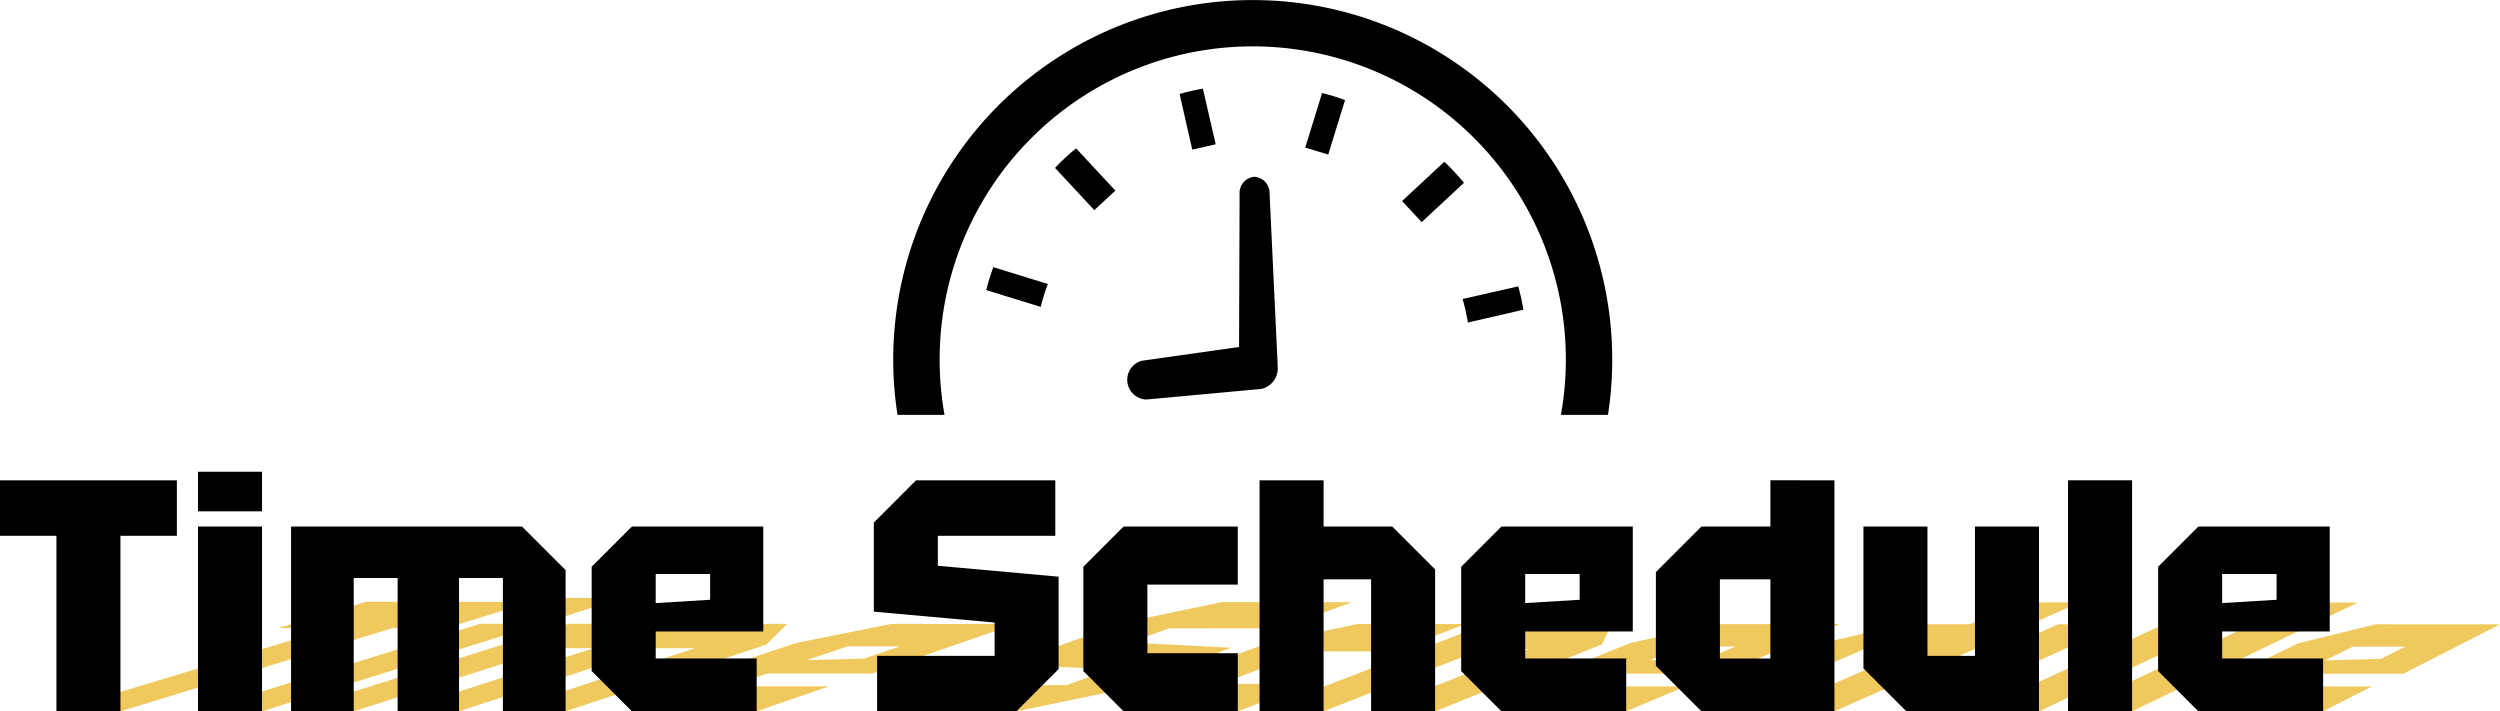
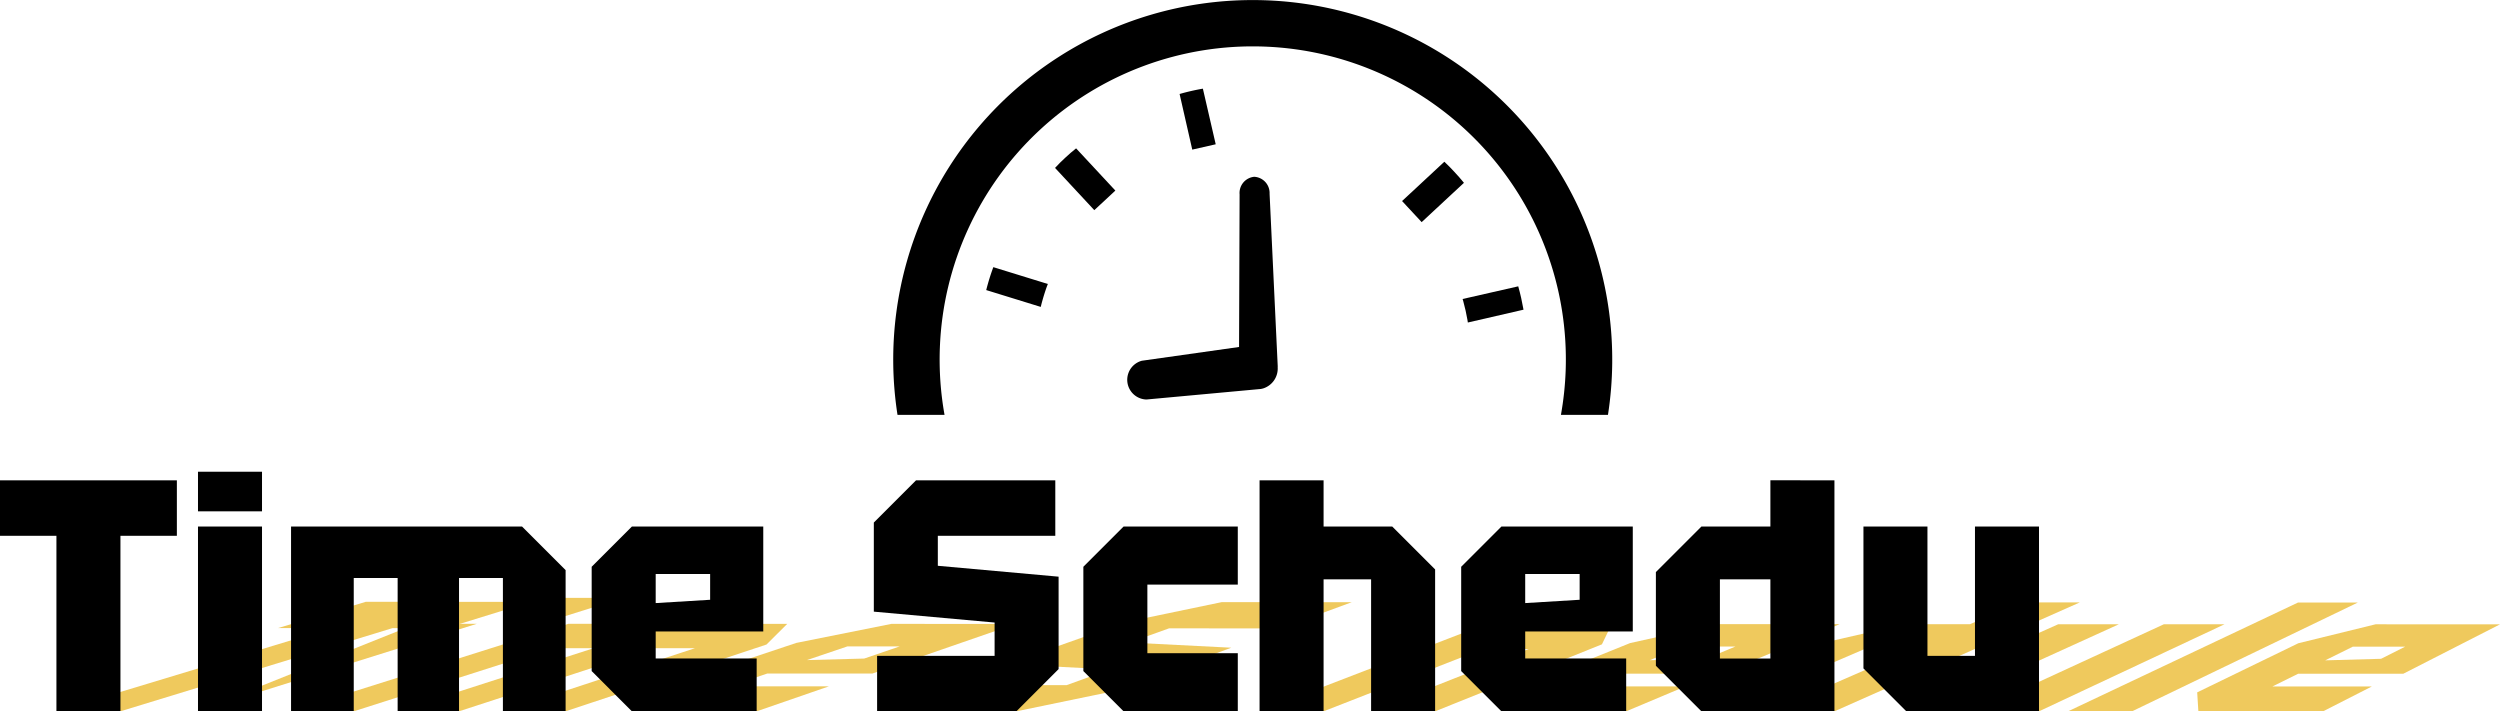
<svg xmlns="http://www.w3.org/2000/svg" width="426.653" height="121.394" viewBox="0 0 426.653 121.394">
  <defs>
    <clipPath id="clip-path">
      <rect id="Rectangle_866" data-name="Rectangle 866" width="122.701" height="70.799" />
    </clipPath>
  </defs>
  <g id="Group_1817" data-name="Group 1817" transform="translate(-852 -5298.979)">
    <g id="Group_1819" data-name="Group 1819" transform="translate(852 5298.979)">
      <g id="Group_1814" data-name="Group 1814" transform="translate(0 80.507)">
        <path id="Path_5246" data-name="Path 5246" d="M57.766,50.5l9.149,0L19.96,64.7H30.886L77.3,50.509l9.15,0,14.5-4.482-28.2-.01Z" transform="translate(-10.33 -23.817)" fill="#efc95d" />
-         <path id="Path_5247" data-name="Path 5247" d="M70.036,63.971H80.962l47.584-14.935-10.352,0ZM122.15,47.805l10.3,0,10.2-3.2-10.182,0Z" transform="translate(-36.247 -23.085)" fill="#efc95d" />
+         <path id="Path_5247" data-name="Path 5247" d="M70.036,63.971l47.584-14.935-10.352,0ZM122.15,47.805l10.3,0,10.2-3.2-10.182,0Z" transform="translate(-36.247 -23.085)" fill="#efc95d" />
        <path id="Path_5248" data-name="Path 5248" d="M102.954,68.725h10.7L147.39,57.953H154.6L121.145,68.725h10.475l33.056-10.769h7.206L139.109,68.725h10.7l34.289-11.4,3.532-3.52-37.353-.01Z" transform="translate(-53.283 -27.839)" fill="#efc95d" />
        <path id="Path_5249" data-name="Path 5249" d="M260.319,57.659l8.929,0-6.068,2.078L253.4,60Zm-8.746-.588-25.185,8.42-2.853,3.251h21.288l12.329-4.261H240.178l6.451-2.185,17.943,0,24.47-8.468-21.237-.006Z" transform="translate(-115.69 -27.855)" fill="#efc95d" />
        <path id="Path_5250" data-name="Path 5250" d="M352.707,49.529l-20.3,7.189,17.612.881-7.4,2.688H322.887l-12.622,4.472H334.03l16.454-3.406,20.224-7.45-17.377-.882L360.08,50.6l19.049.005,12.143-4.47-22.206-.008Z" transform="translate(-160.576 -23.871)" fill="#efc95d" />
-         <path id="Path_5251" data-name="Path 5251" d="M422.053,57.111l-22.7,8.408-1.894,3.246h19.486l12.207-4.68H413.978l14.728-5.533,14.875,0,12.208-4.68-18.463-.005Z" transform="translate(-205.704 -27.879)" fill="#efc95d" />
        <path id="Path_5252" data-name="Path 5252" d="M445.553,64.778h10.925l27.2-10.635h7.806L464.588,64.778h10.925l28.468-11.429,1.67-3.457-11.1,0,9.519-3.723-10.209,0Z" transform="translate(-230.594 -23.892)" fill="#efc95d" />
        <path id="Path_5253" data-name="Path 5253" d="M562.111,57.729h8.93L566.058,59.8l-9.646.264Zm-9.051-.587-20.789,8.4-1.156,3.242H552.4l10.1-4.25H545.532l5.311-2.179,17.942,0,20.047-8.447L567.6,53.9Z" transform="translate(-274.876 -27.897)" fill="#efc95d" />
        <path id="Path_5254" data-name="Path 5254" d="M614.871,60.559l14.8-6.373,8.293,0-14.6,6.372Zm32.823-10.62-11.152,0L620.529,53.6l-17.8,7.544-.877,3.665h22.7L666.42,46.225l-10.209,0Z" transform="translate(-311.487 -23.921)" fill="#efc95d" />
        <path id="Path_5255" data-name="Path 5255" d="M674.736,65.349l-.394,3.451h22.639l31.664-14.857-10.352,0-22.566,10.4h-7.982l22.864-10.4-10.352,0Z" transform="translate(-349.003 -27.914)" fill="#efc95d" />
        <path id="Path_5256" data-name="Path 5256" d="M731.539,64.825h10.926L781,46.258l-10.209,0Z" transform="translate(-378.605 -23.939)" fill="#efc95d" />
        <path id="Path_5257" data-name="Path 5257" d="M803.786,57.784l8.929,0L808.6,59.854l-9.534.264Zm-9.3-.585L777.224,65.58l.2,3.236h21.287l8.32-4.242H790.062l4.4-2.174,17.943,0,16.5-8.429-21.238-.006Z" transform="translate(-402.249 -27.929)" fill="#efc95d" />
        <path id="Path_5258" data-name="Path 5258" d="M0,3.035V12.5H9.63V42.457H20.555V12.5h9.63V3.035Z" transform="translate(0 -1.571)" />
        <path id="Path_5259" data-name="Path 5259" d="M70.036,40.886H80.962V9.349H70.036Zm0-34.128H80.962V0H70.036Z" transform="translate(-36.247)" />
        <path id="Path_5260" data-name="Path 5260" d="M102.954,19.378V50.915h10.7V28.163h7.491V50.915h10.475V28.163h7.49V50.915h10.7v-24.1l-7.434-7.434Z" transform="translate(-53.283 -10.029)" />
        <path id="Path_5261" data-name="Path 5261" d="M220.221,27.487h9.292V31.88l-9.292.564Zm-4.056-8.109-6.87,6.87v17.8l6.87,6.871h21.288V41.9H220.221V37.286h18.359V19.378Z" transform="translate(-108.32 -10.029)" />
        <path id="Path_5262" data-name="Path 5262" d="M316.305,3.035,309.1,10.244V25.449l20.612,1.858V33H309.66v9.461h23.766l7.208-7.209V19.48l-20.612-1.858V12.5h20.049V3.035Z" transform="translate(-159.972 -1.571)" />
        <path id="Path_5263" data-name="Path 5263" d="M390.091,19.378l-6.87,6.87v17.8l6.87,6.871h19.486V41H394.146V29.289h15.431V19.378Z" transform="translate(-198.334 -10.029)" />
        <path id="Path_5264" data-name="Path 5264" d="M445.553,3.035V42.457h10.925V19.931h8.11V42.457h10.925V18.241l-7.321-7.321H456.478V3.035Z" transform="translate(-230.594 -1.571)" />
        <path id="Path_5265" data-name="Path 5265" d="M527.8,27.487h9.292V31.88l-9.292.564Zm-4.055-8.109-6.87,6.87v17.8l6.87,6.871h21.288V41.9H527.8V37.286H546.16V19.378Z" transform="translate(-267.507 -10.029)" />
        <path id="Path_5266" data-name="Path 5266" d="M596.671,19.931h8.616V33.446h-8.616Zm8.616-16.9V10.92h-11.77l-7.771,7.771V34.685l7.771,7.771h22.7V3.035Z" transform="translate(-303.15 -1.571)" />
        <path id="Path_5267" data-name="Path 5267" d="M678.2,19.378V41.454h-8.11V19.378H659.167V43.594l7.321,7.321h22.639V19.378Z" transform="translate(-341.149 -10.029)" />
-         <rect id="Rectangle_865" data-name="Rectangle 865" width="10.926" height="39.422" transform="translate(352.934 1.464)" />
-         <path id="Path_5268" data-name="Path 5268" d="M774.333,27.487h9.292V31.88l-9.292.564Zm-4.055-8.109-6.871,6.87v17.8l6.871,6.871h21.287V41.9H774.333V37.286h18.359V19.378Z" transform="translate(-395.098 -10.029)" />
      </g>
      <g id="Group_1816" data-name="Group 1816" transform="translate(152.443)">
        <g id="Group_1815" data-name="Group 1815" clip-path="url(#clip-path)">
          <path id="Path_5269" data-name="Path 5269" d="M188.276,125.894a2.774,2.774,0,0,0-2.494,3l-.091,26.045-16.579,2.347a3.365,3.365,0,0,0,.774,6.617l19.539-1.8.243-.056.108-.026a3.559,3.559,0,0,0,2.506-3.631l.008-.143L190.9,128.784a2.772,2.772,0,0,0-2.622-2.89" transform="translate(-126.674 -95.723)" />
          <path id="Path_5270" data-name="Path 5270" d="M66.194,194.157l9.31,2.874.1-.42c.278-1.055.593-2.1.96-3.108l.15-.385-9.306-2.872a37.649,37.649,0,0,0-1.211,3.911" transform="translate(-50.33 -144.653)" />
          <path id="Path_5271" data-name="Path 5271" d="M405.453,206.057l.12.415c.281,1.047.529,2.1.708,3.171l.064.427,9.5-2.189c-.236-1.351-.53-2.668-.9-3.986Z" transform="translate(-308.284 -155.03)" />
          <path id="Path_5272" data-name="Path 5272" d="M210.073,72.628l-2.189-9.494a37.766,37.766,0,0,0-3.974.91l2.162,9.494Z" transform="translate(-155.042 -48.004)" />
          <path id="Path_5273" data-name="Path 5273" d="M118.81,105.644c-.64.5-1.253,1.044-1.857,1.606s-1.192,1.129-1.736,1.733l6.632,7.134.069.074,3.592-3.34-.069-.074Z" transform="translate(-87.605 -80.326)" />
-           <path id="Path_5274" data-name="Path 5274" d="M293.379,75.549l3.924,1.193,2.873-9.307a38.288,38.288,0,0,0-3.922-1.2Z" transform="translate(-223.069 -50.363)" />
          <path id="Path_5275" data-name="Path 5275" d="M371.278,116.915c-.56-.6-1.13-1.2-1.725-1.746l-7.142,6.639-.074.069,3.343,3.6.074-.069,7.142-6.639c-.506-.634-1.055-1.244-1.618-1.85" transform="translate(-275.501 -87.568)" />
          <path id="Path_5276" data-name="Path 5276" d="M7.953,59.4a53.434,53.434,0,0,1,106.8,3.9,53.9,53.9,0,0,1-.805,7.5h8.026A61.354,61.354,0,1,0,.726,70.8H8.752a53.77,53.77,0,0,1-.8-11.395" transform="translate(0 0)" />
        </g>
      </g>
    </g>
  </g>
</svg>